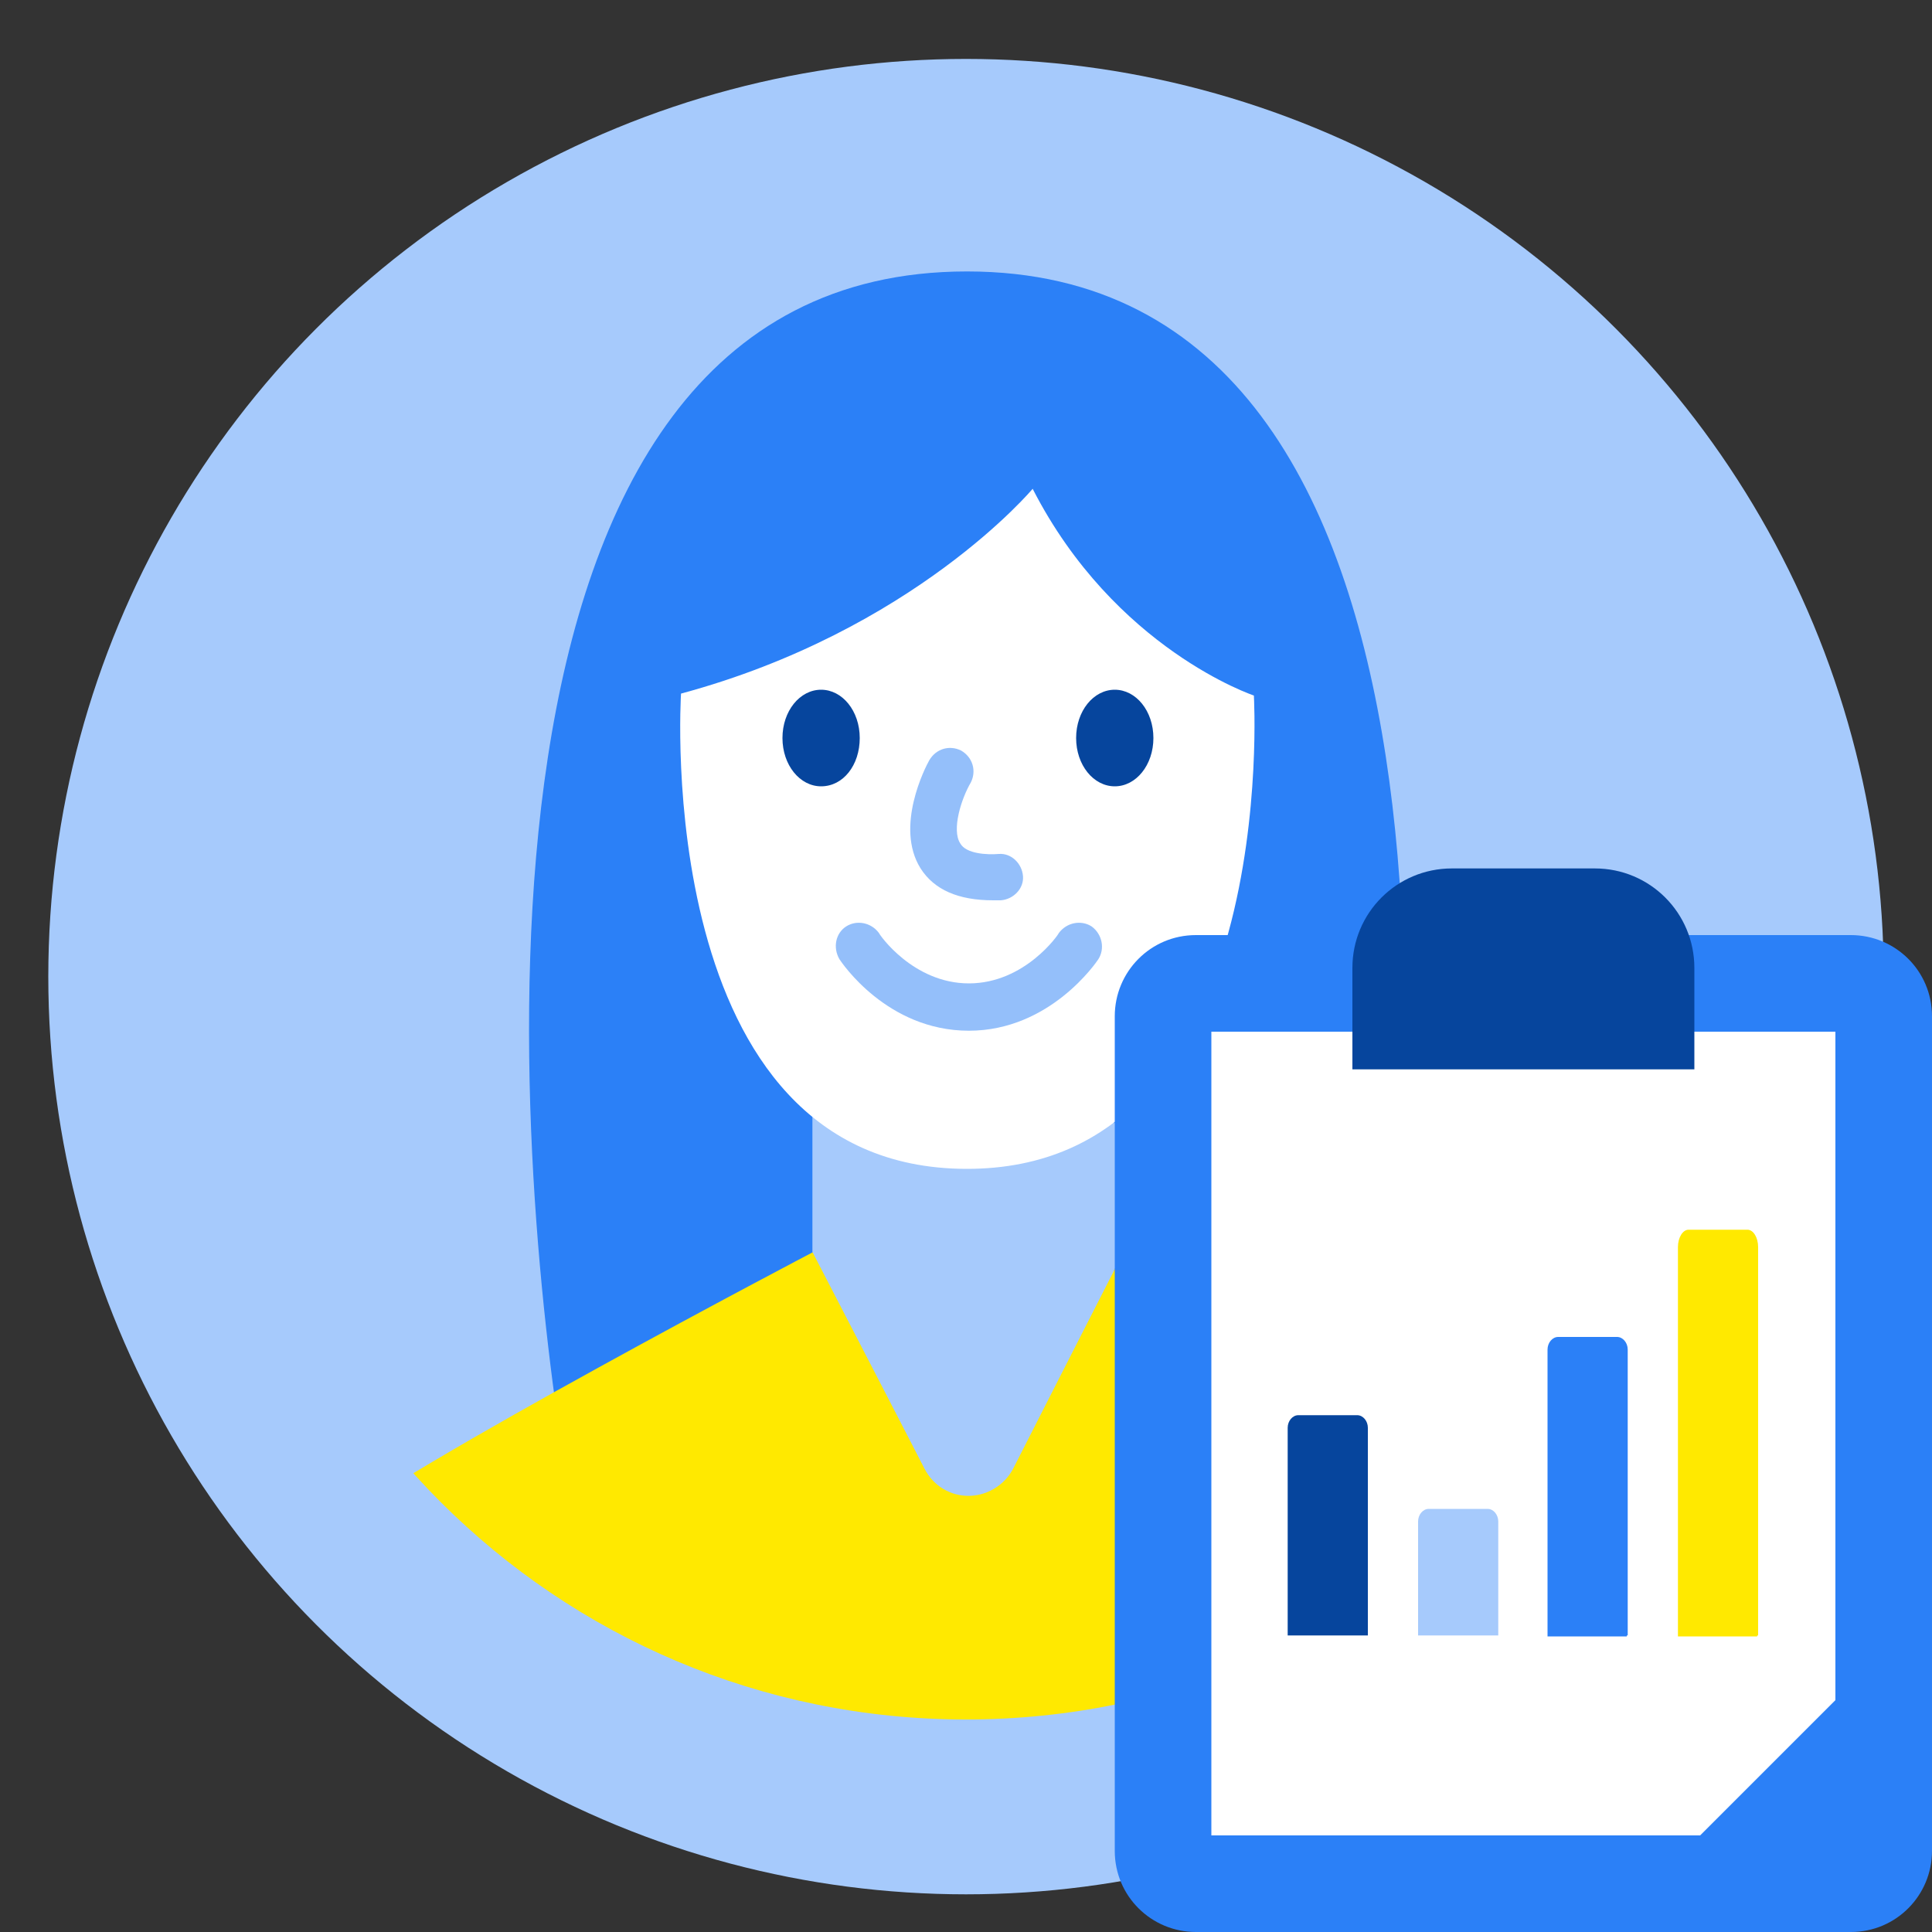
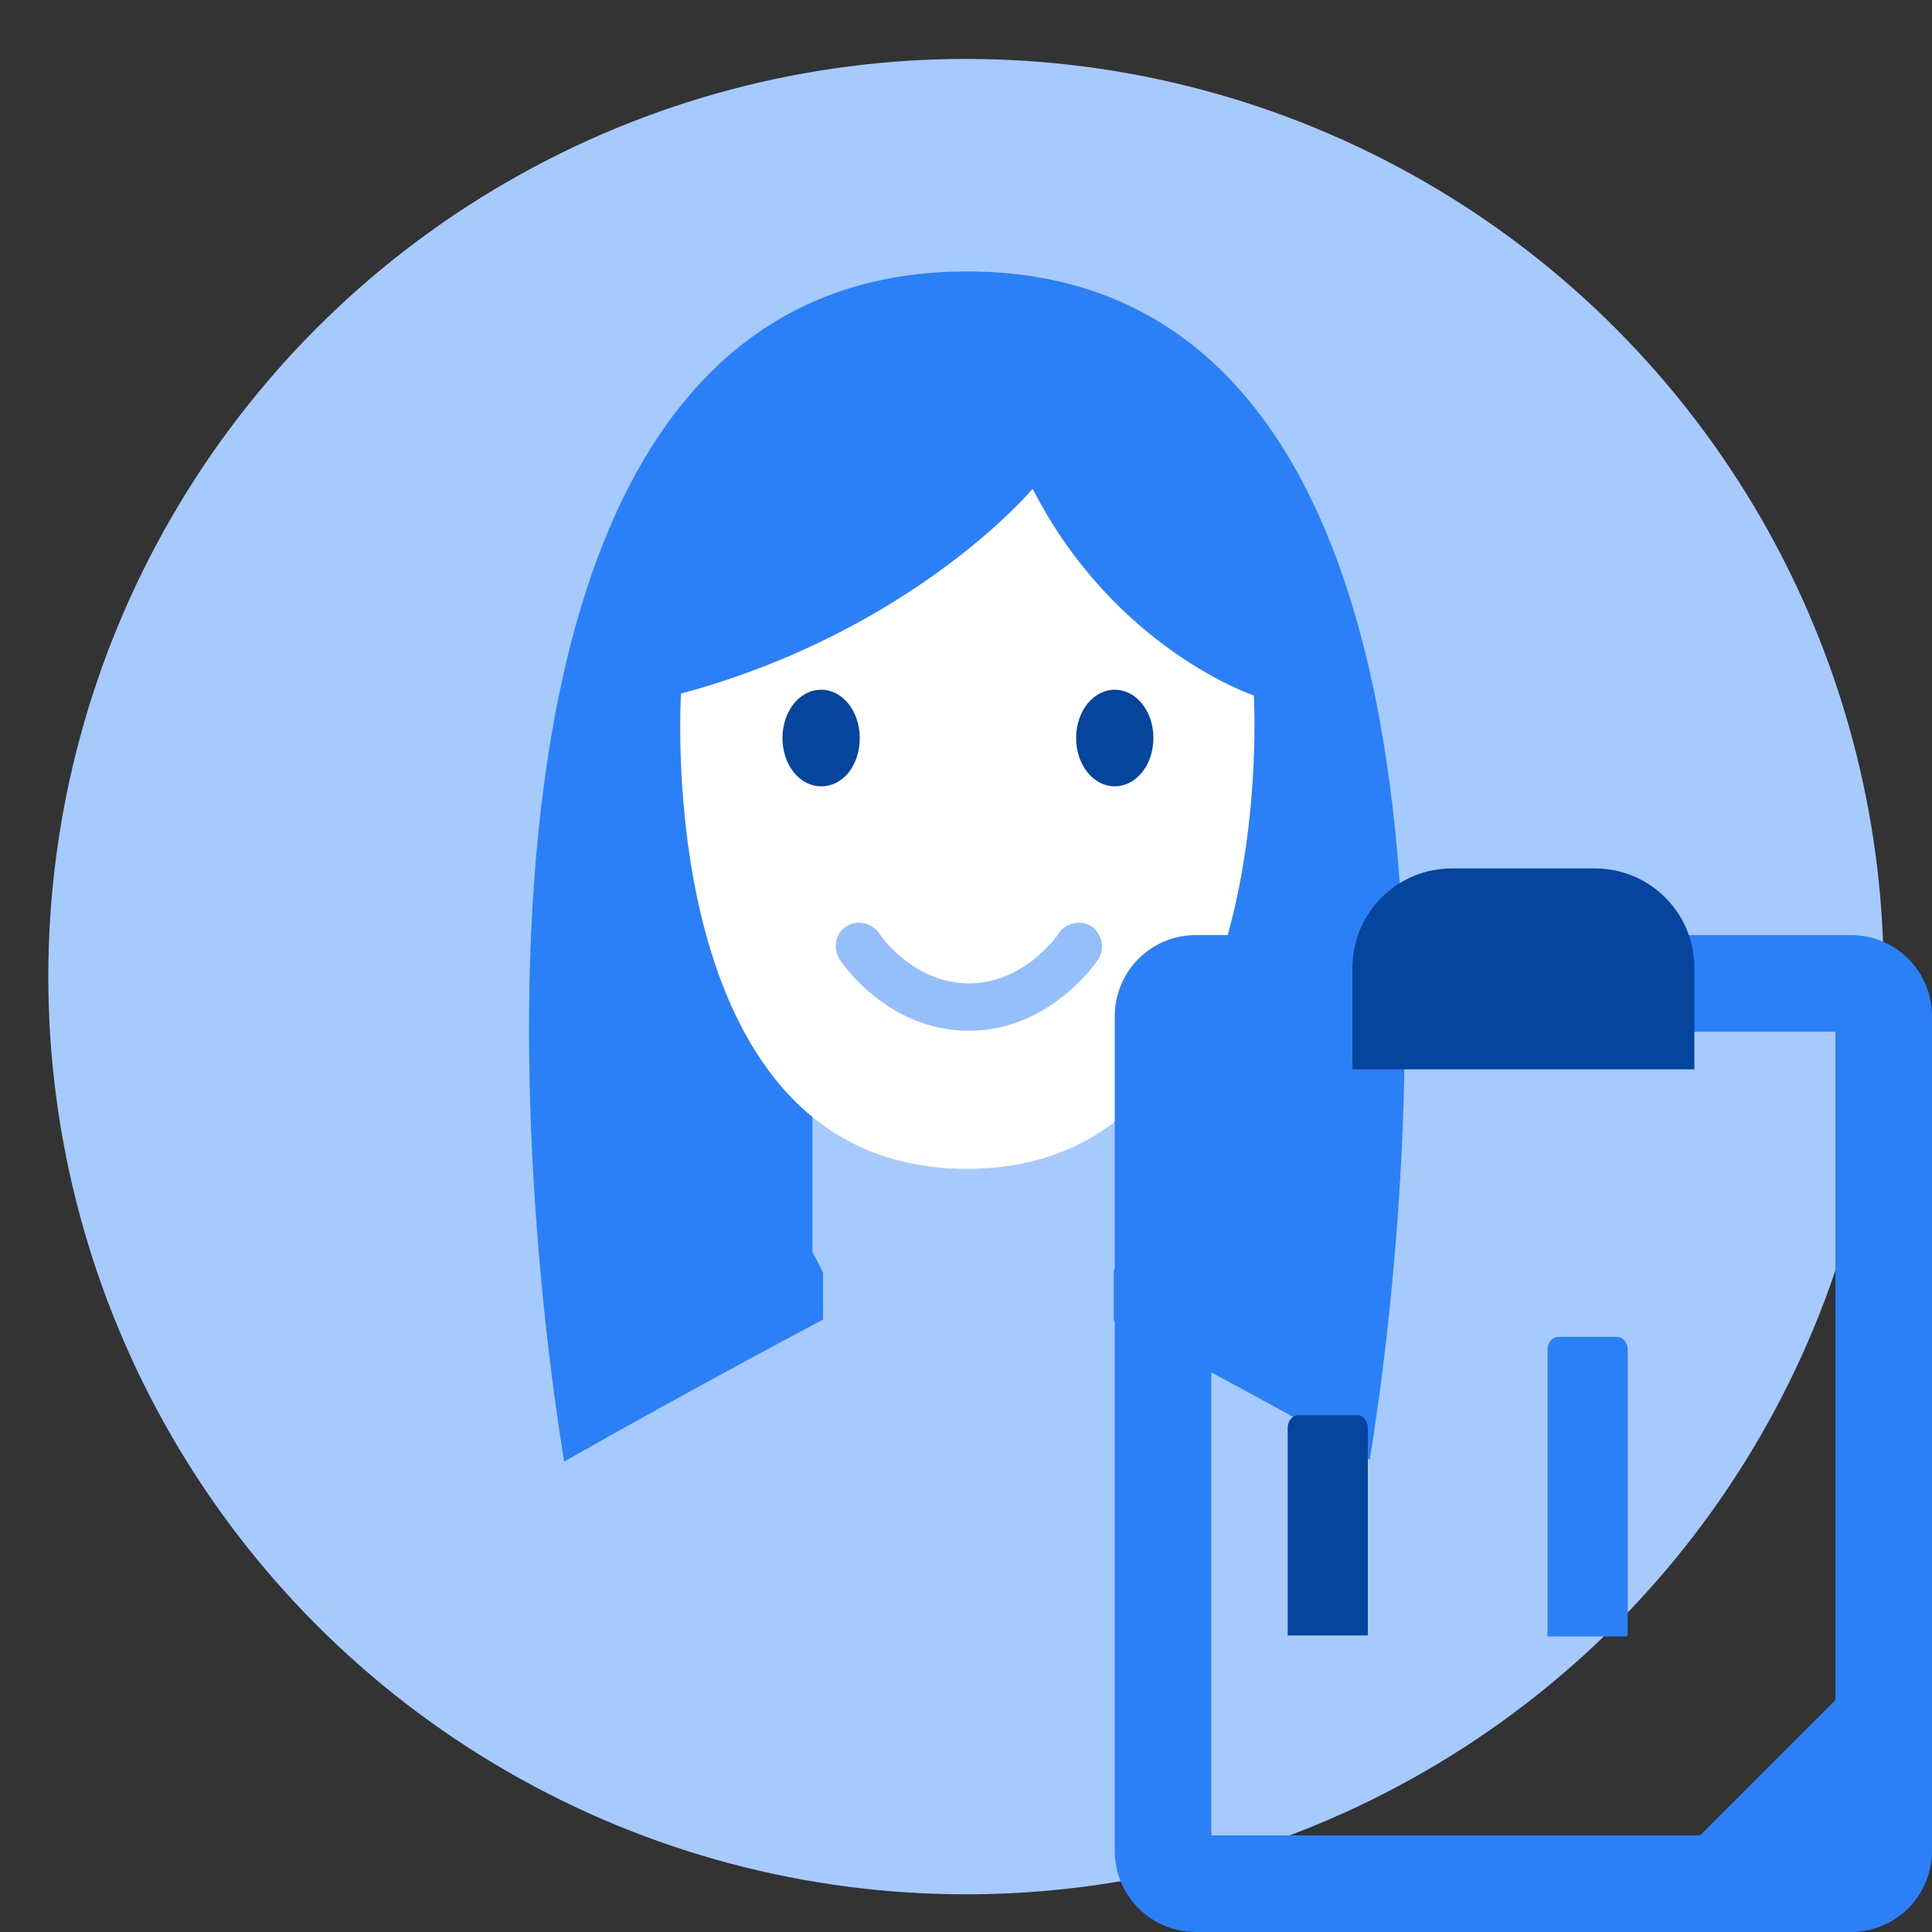
<svg xmlns="http://www.w3.org/2000/svg" xmlns:xlink="http://www.w3.org/1999/xlink" version="1.1" id="Calque_1" x="0px" y="0px" viewBox="0 0 200 200" style="enable-background:new 0 0 200 200;" xml:space="preserve">
  <rect x="0" y="0" width="200" height="200" fill="#333333" stroke="none" />
  <style type="text/css">
	.st0{fill:#A6CAFC;}
	.st1{fill:#2B80F7;}
	.st2{clip-path:url(#SVGID_2_);fill:#FFE900;}
	.st3{fill:#FFFFFF;}
	.st4{opacity:0.5;fill:#2B80F7;enable-background:new    ;}
	.st5{fill:#06459D;}
	.st6{fill:#FFE900;}
</style>
  <circle class="st0" cx="100" cy="101.1" r="95" />
  <path class="st1" d="M85.2,136.6v-23.1c-14.6-11.9-12.7-40.9-12.7-40.9c22.5-6.1,34-19.8,34-19.8c7.9,15.6,21.4,20,21.4,20  s1.7,28.6-12.7,40.6l0.1,0.1v23.2c0,0,13.6,7.1,26.5,14.4c4.9-30.2,13.4-123-41.7-123c-55.2,0-46.6,93.1-41.7,123.2  C71.4,143.9,85.2,136.6,85.2,136.6z" />
  <g>
    <g>
      <defs>
        <path id="SVGID_1_" d="M176.9,101.1c0,42.5-34.4,76.9-76.9,76.9s-76.9-34.4-76.9-76.9S57.5-6,100-6S176.9,58.6,176.9,101.1z" />
      </defs>
      <clipPath id="SVGID_2_">
        <use xlink:href="#SVGID_1_" style="overflow:visible;" />
      </clipPath>
-       <path class="st2" d="M116.3,129.6c0,0,42.2,22.1,51.1,29.3c7.1,5.8,9.3,18.2,9.8,22.9c0.1,1-0.6,1.8-1.6,24.2H24.9    c-1-22.4-1.7-23.3-1.6-24.2c0.6-4.6,2.7-17.1,9.8-22.9c8.9-7.2,51.1-29.3,51.1-29.3L95.7,152c1.9,3.7,7.3,3.7,9.2,0L116.3,129.6z" />
    </g>
  </g>
  <path class="st0" d="M104.8,152l11.5-22.4v-14.1c-4,3.3-9.3,5.5-16,5.5c-6.8,0-12.1-2.1-16.2-5.5v14.1L95.7,152  C97.6,155.8,102.9,155.8,104.8,152z" />
  <path class="st3" d="M70.5,71.8c0,0-3.2,49.1,29.5,49.2s29.8-49,29.8-49s-14.4-4.8-22.9-21.4C106.9,50.6,94.6,65.3,70.5,71.8z" />
-   <path class="st4" d="M102.8,93.2c0.3,0,0.5,0,0.8,0c1.3-0.1,2.4-1.2,2.3-2.5s-1.2-2.4-2.5-2.3c-1.2,0.1-3.4,0-4-1.1  c-0.9-1.4,0.1-4.6,1.1-6.3c0.6-1.2,0.2-2.6-1-3.3c-1.2-0.6-2.6-0.2-3.3,1c-0.4,0.7-3.6,6.9-0.9,11.2C96.7,92.1,99.2,93.2,102.8,93.2  z" />
  <path class="st5" d="M89,76.4c0-2.8-1.8-5-4-5s-4,2.2-4,5s1.8,5,4,5C87.3,81.4,89,79.2,89,76.4z" />
  <path class="st5" d="M115.4,81.4c2.2,0,4-2.2,4-5s-1.8-5-4-5s-4,2.2-4,5C111.4,79.2,113.2,81.4,115.4,81.4z" />
  <path class="st4" d="M87.6,95.9c-1.1,0.7-1.4,2.2-0.7,3.4c0.2,0.3,4.9,7.4,13.4,7.4c8.4,0,13.2-7.1,13.4-7.4  c0.7-1.1,0.4-2.6-0.7-3.4c-1.1-0.7-2.6-0.4-3.4,0.7c0,0.1-3.5,5.2-9.3,5.2S91,96.7,91,96.6C90.2,95.5,88.7,95.2,87.6,95.9z" />
  <g>
    <g>
-       <path class="st3" d="M123.8,195c-1.9,0-3.4-1.5-3.4-3.4v-86.4c0-1.9,1.5-3.4,3.4-3.4h67.8c1.9,0,3.4,1.5,3.4,3.4v86.4    c0,1.9-1.5,3.4-3.4,3.4H123.8z" />
      <path class="st1" d="M190,106.8V190h-64.6v-83.2H190 M191.6,96.8h-67.8c-4.7,0-8.4,3.8-8.4,8.4v86.4c0,4.7,3.8,8.4,8.4,8.4h67.8    c4.7,0,8.4-3.8,8.4-8.4v-86.4C200,100.5,196.2,96.8,191.6,96.8L191.6,96.8z" />
    </g>
    <g>
      <path class="st5" d="M141.6,169.3v-21.5c0-0.7-0.5-1.3-1.1-1.3h-6.1c-0.6,0-1.1,0.6-1.1,1.3v21.5H141.6z" />
      <path class="st0" d="M155.1,169.3v-11.8c0-0.7-0.5-1.3-1.1-1.3h-6.1c-0.6,0-1.1,0.6-1.1,1.3v11.8H155.1z" />
      <path class="st1" d="M168.5,169.3v-29.6c0-0.7-0.5-1.3-1.1-1.3h-6.1c-0.6,0-1.1,0.6-1.1,1.3v29.7h8.2V169.3z" />
-       <path class="st6" d="M182,169.3v-40.2c0-1-0.5-1.8-1.1-1.8h-6.1c-0.6,0-1.1,0.8-1.1,1.8v40.3h8.2V169.3z" />
    </g>
    <path class="st5" d="M140,110.7v-10.5c0-5.7,4.6-10.3,10.3-10.3h14.8c5.7,0,10.3,4.6,10.3,10.3v10.5H140z" />
  </g>
  <polygon class="st1" points="170.3,195.7 194.7,171.3 194.7,195 " />
</svg>